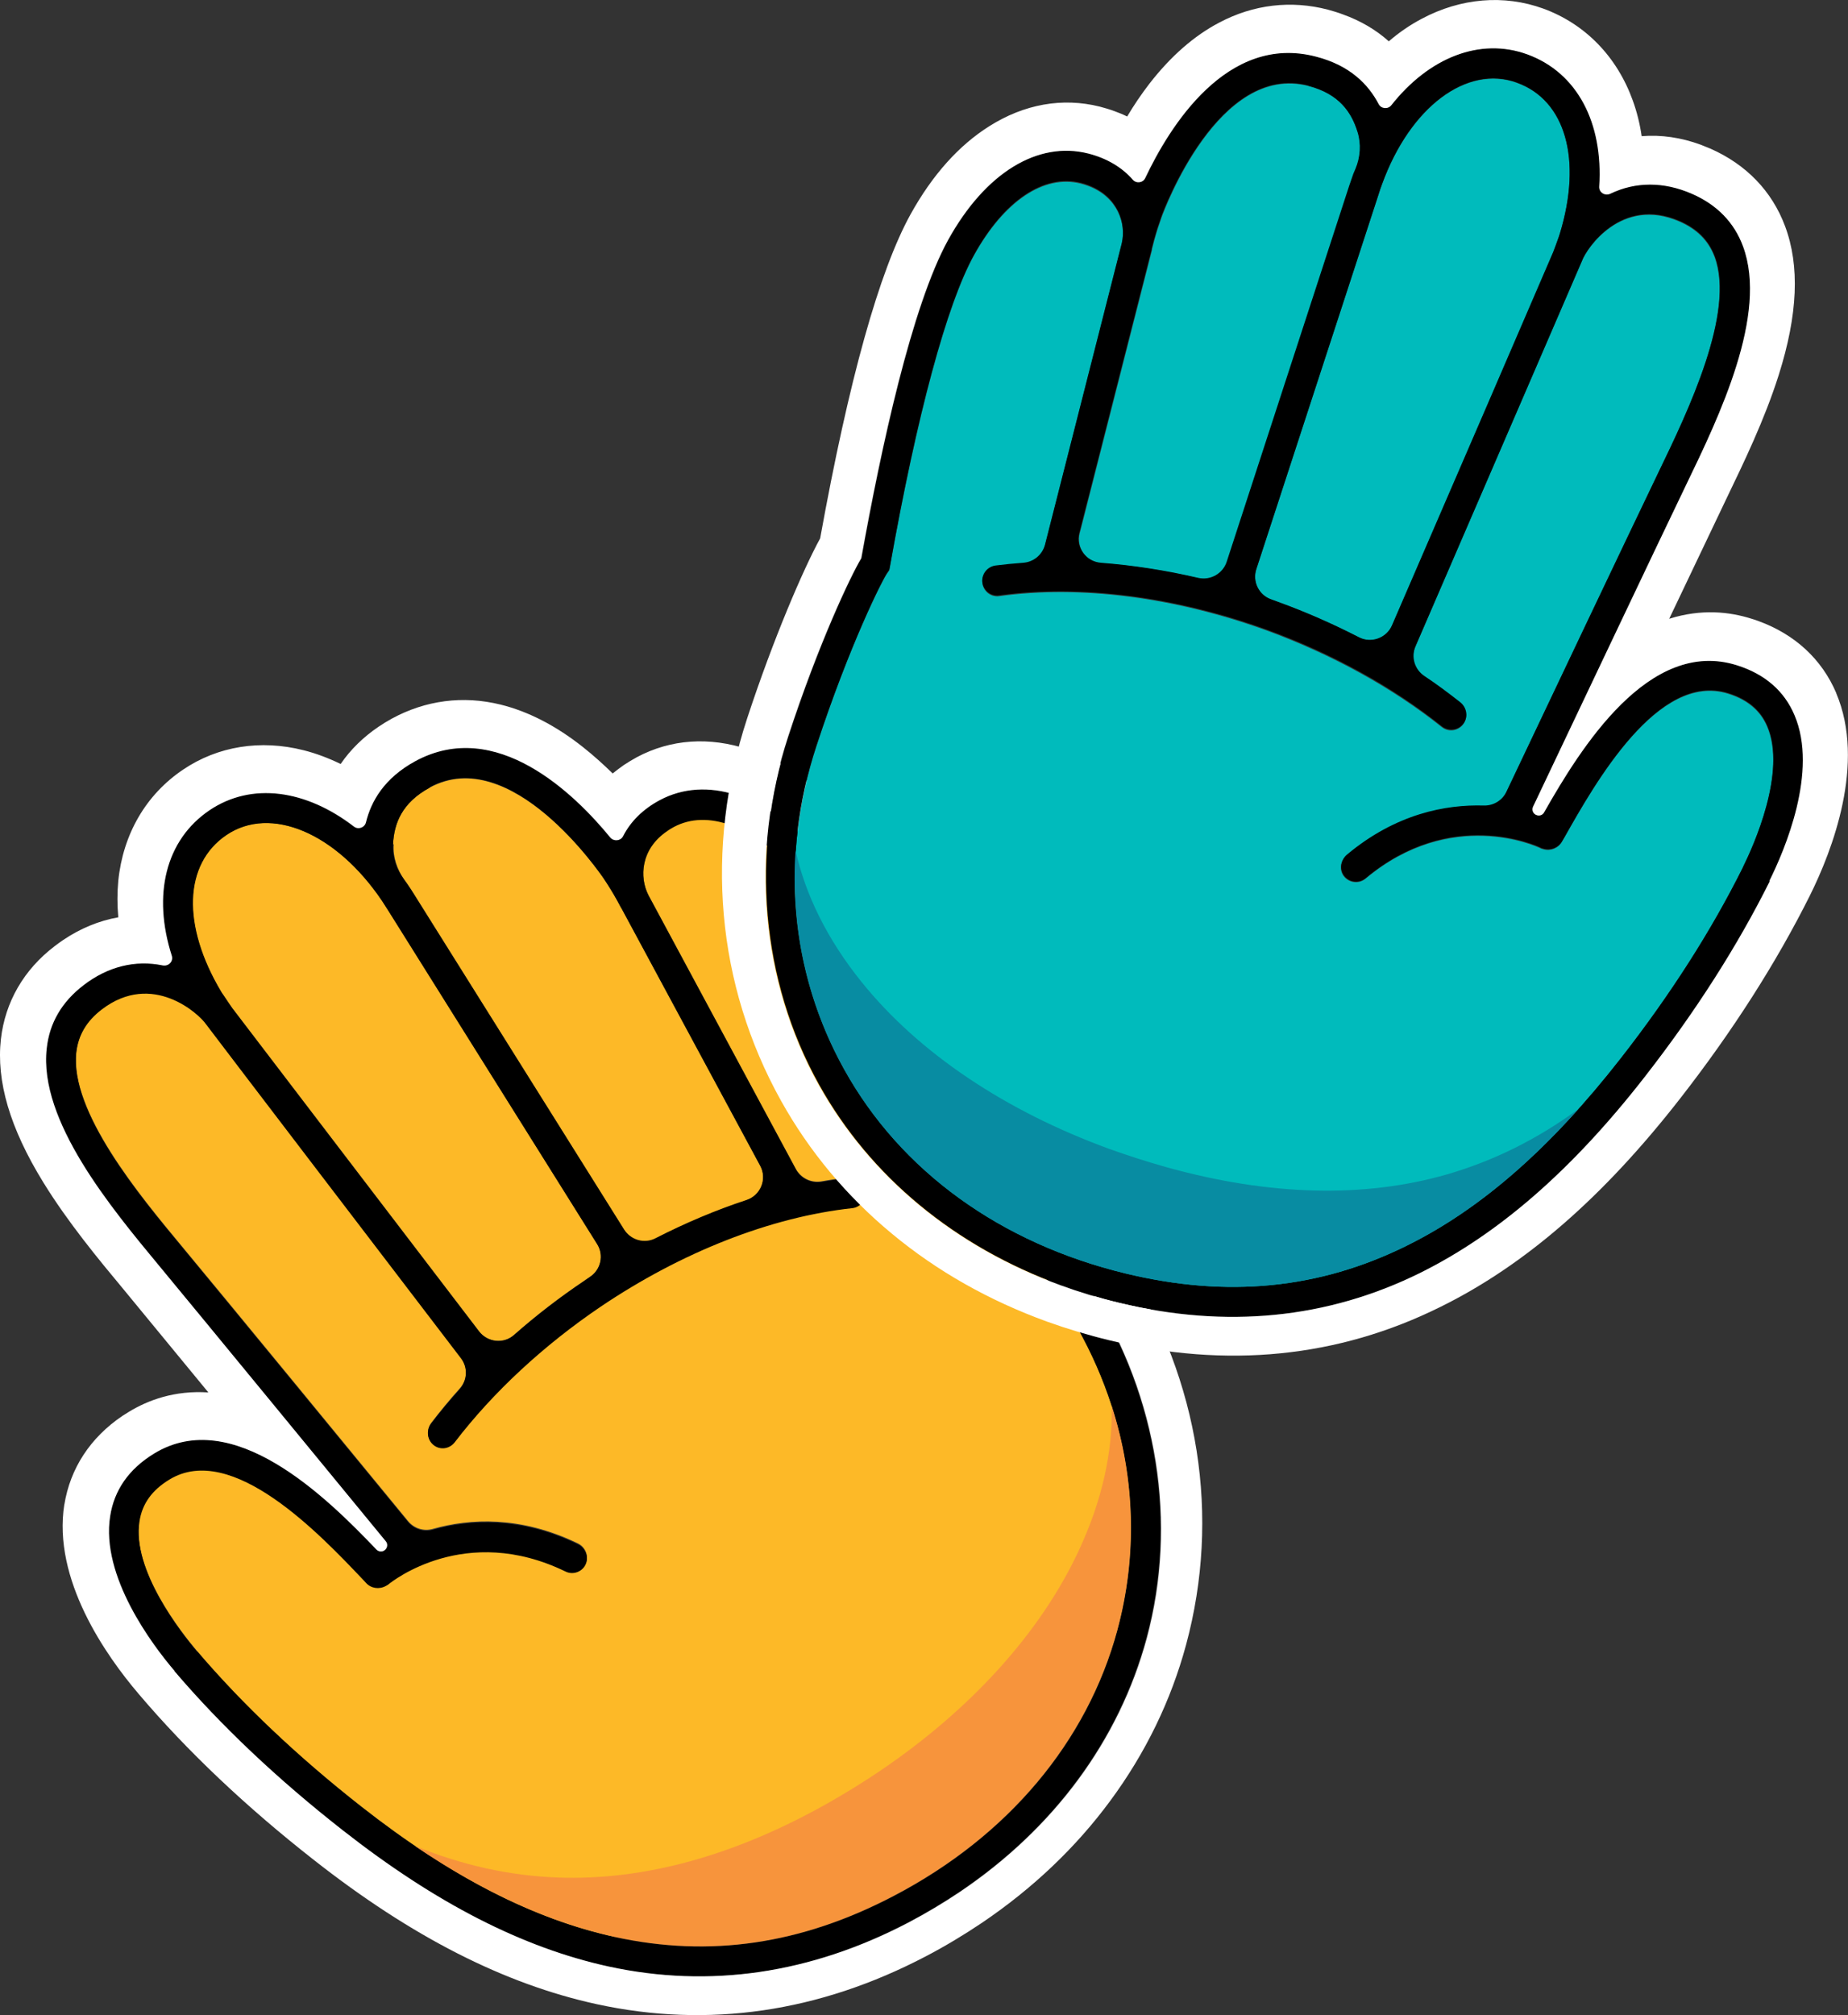
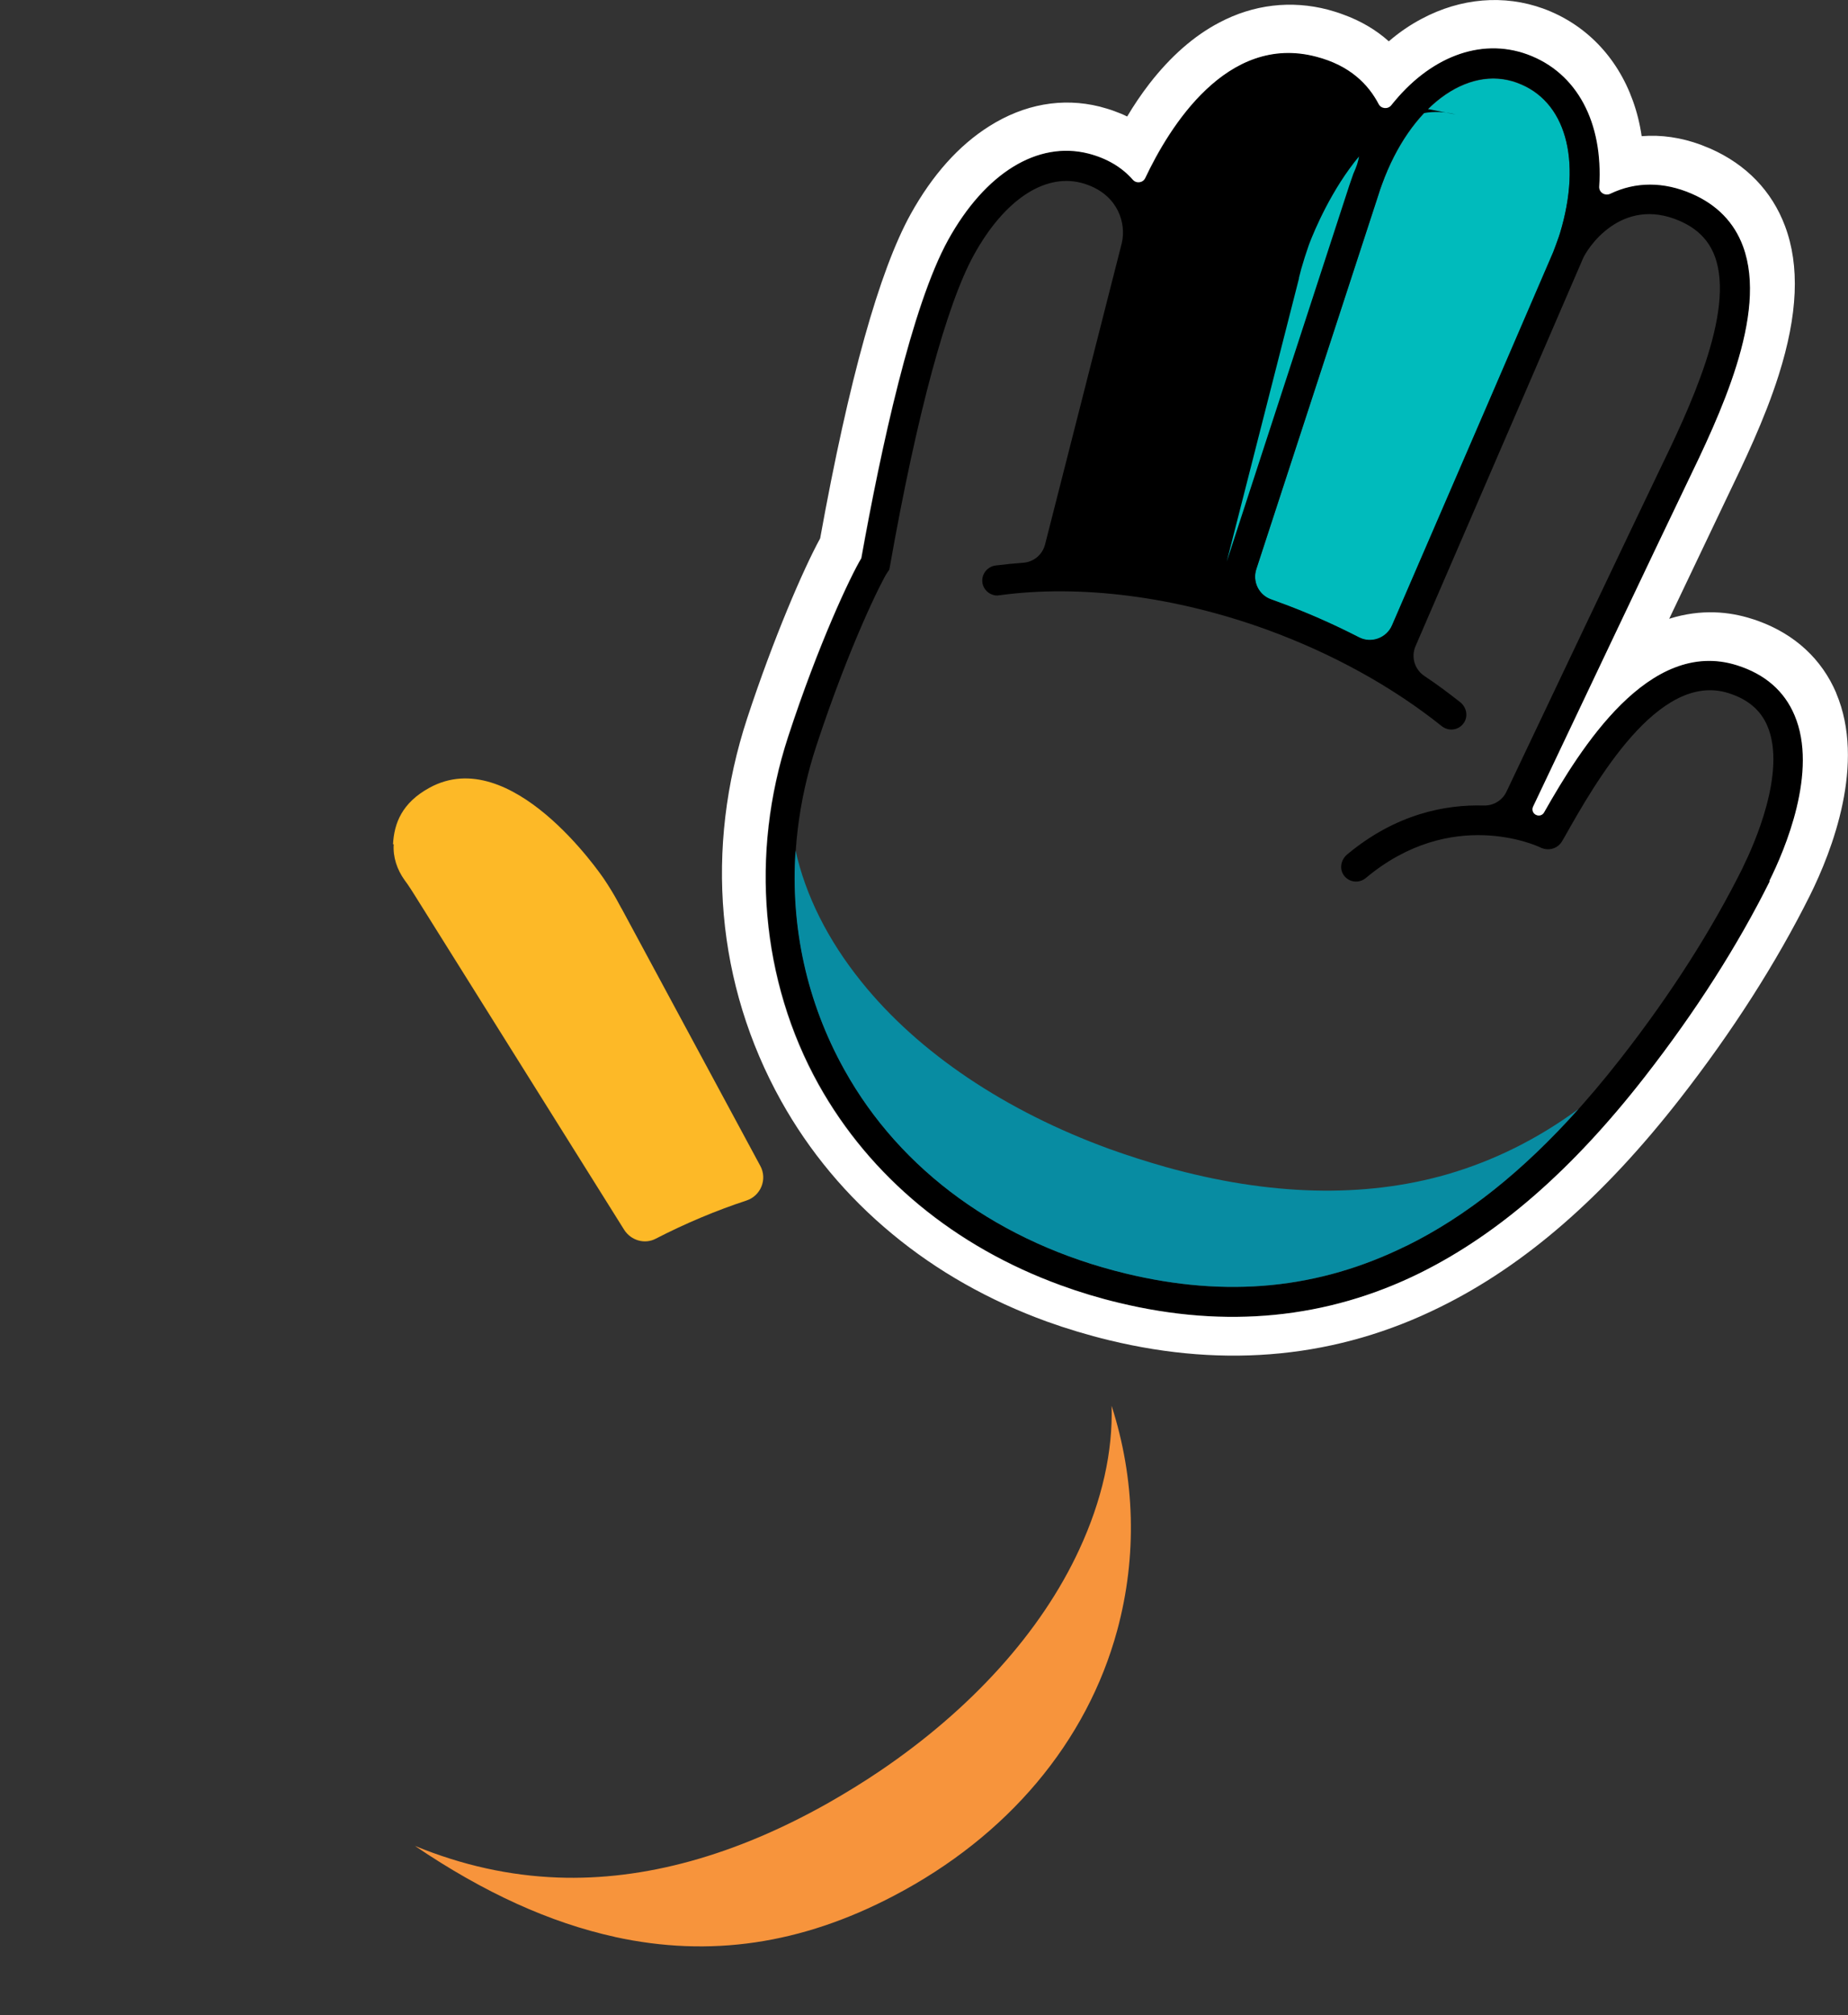
<svg xmlns="http://www.w3.org/2000/svg" id="Layer_2" data-name="Layer 2" viewBox="0 0 81.86 89.24">
  <rect x="0" y="0" width="81.86" height="89.24" fill="#333333" stroke="none" />
  <defs>
    <style>
      .cls-1 {
        fill: #00bbbc;
      }

      .cls-2 {
        fill: #fff;
      }

      .cls-3 {
        fill: #f7943c;
      }

      .cls-4 {
        fill: #fdb927;
      }

      .cls-5 {
        fill: #088ca2;
      }
    </style>
  </defs>
  <g id="Layer_1-2" data-name="Layer 1">
    <g>
-       <path class="cls-4" d="M27.24,85.77c-3.6-.78-7.28-2.67-11.23-5.77-2.83-2.21-5.28-4.53-7.28-6.89-.69-.81-2.91-3.61-2.56-5.79.12-.76.56-1.37,1.32-1.84,2.78-1.71,6.7,2.44,8.59,4.44l.13.14c.23.24.59.29.87.13l.09-.05.05-.04c.13-.1,3.38-2.71,7.82-.55.35.17.77,0,.92-.36.12-.33-.05-.7-.37-.85-2.55-1.23-4.78-1.1-6.41-.64-.41.12-.84-.02-1.11-.35-2.02-2.46-8.32-10.13-10.01-12.16-1.86-2.24-4.98-5.98-4.68-8.62.09-.76.45-1.38,1.13-1.9,2.23-1.71,4.31.2,4.62.66.89,1.18,8.04,10.54,11.29,14.79.31.41.29.98-.06,1.37-.45.5-.87,1.01-1.26,1.52-.21.28-.19.68.06.91.29.27.75.23.98-.08,1.69-2.21,3.93-4.29,6.47-6.01,3.59-2.42,7.54-3.97,11.14-4.36.11-.01.21-.05.3-.11.22-.15.34-.42.28-.71-.08-.33-.4-.54-.74-.51-.4.04-.8.1-1.2.17-.46.08-.91-.14-1.14-.55l-6.53-12.13c-.41-.81-.34-2.07.83-2.86.09-.06.19-.12.29-.18,1.48-.79,3.48-.07,5.35,1.94,1.7,1.82,4.17,6.26,6.96,12.5l.06.14.12.1c.26.22,2.37,2.65,4.9,6.68,2.75,4.38,3.55,9.42,2.26,14.22-1.34,4.94-4.85,9.12-9.9,11.76-4.1,2.15-8.15,2.74-12.36,1.82" />
      <path class="cls-4" d="M17.41,37.38h0c.05-.92.39-1.83,1.62-2.5,3.61-1.97,7.56,3.8,7.73,4.05.2.3.4.62.57.93l.19.35s.01.02.02.03l6.14,11.39c.32.59.02,1.32-.61,1.53-1.34.44-2.7,1.01-4.02,1.69-.49.26-1.1.08-1.4-.39l-9.3-14.85c-.09-.15-.2-.31-.3-.46,0,0-.06-.08-.13-.18-.33-.46-.52-1.02-.48-1.58" />
-       <path class="cls-4" d="M9.86,44.02l-.07-.11c-1.76-2.94-1.66-5.66.23-6.94,1.96-1.32,4.86-.1,6.9,2.91.09.14.18.28.27.42l9.26,14.78c.31.49.17,1.14-.32,1.46-.09.06-.18.12-.26.18-1.1.74-2.14,1.54-3.1,2.39-.46.41-1.18.33-1.55-.16-3.93-5.14-9.89-12.95-10.93-14.31,0,0,0,0,0,0-.01-.02-.32-.46-.42-.62" />
-       <path d="M8.73,73.12c2.01,2.35,4.46,4.67,7.28,6.89,3.95,3.1,7.62,4.98,11.23,5.77,4.22.92,8.26.32,12.36-1.82,5.05-2.64,8.57-6.82,9.9-11.76,1.3-4.8.49-9.85-2.26-14.22-2.54-4.03-4.65-6.46-4.9-6.68l-.12-.1-.06-.14c-2.79-6.24-5.26-10.68-6.96-12.5-1.87-2-3.87-2.73-5.35-1.94-.1.06-.2.11-.29.18-1.18.79-1.25,2.06-.83,2.86l6.53,12.13c.22.41.68.62,1.13.55.4-.07.81-.13,1.2-.17.34-.04.66.18.74.51.07.28-.06.56-.28.71-.09.06-.19.1-.3.11-3.6.39-7.55,1.94-11.14,4.36-2.54,1.72-4.78,3.8-6.47,6.01-.24.31-.69.36-.98.08-.25-.24-.27-.64-.06-.91.39-.52.82-1.02,1.26-1.52.35-.39.37-.96.06-1.37-3.25-4.25-10.4-13.61-11.29-14.79-.31-.46-2.38-2.37-4.62-.66-.68.52-1.04,1.14-1.13,1.9-.3,2.64,2.82,6.38,4.68,8.62,1.69,2.04,7.99,9.7,10.01,12.17.27.33.71.47,1.11.35,1.63-.46,3.86-.59,6.41.64.32.15.49.52.37.85-.14.37-.57.53-.91.36-4.44-2.16-7.69.45-7.82.55l-.05.04-.09.05c-.29.16-.65.11-.87-.13l-.13-.14c-1.89-1.99-5.81-6.14-8.59-4.44-.77.47-1.2,1.07-1.32,1.84-.35,2.18,1.87,4.98,2.56,5.79M19.03,34.88c-1.23.67-1.57,1.58-1.62,2.49,0,0,0,0,0,0-.03.57.15,1.12.49,1.58.08.11.13.18.13.18.1.15.21.31.3.46l9.31,14.85c.3.47.9.65,1.4.39,1.33-.68,2.68-1.25,4.02-1.69.64-.21.93-.94.61-1.53l-6.14-11.39s-.01-.02-.02-.03l-.19-.35c-.18-.32-.37-.63-.57-.93-.17-.25-4.12-6.02-7.72-4.05M10.03,36.98c-1.89,1.28-1.98,4-.23,6.94l.07.11c.1.16.41.61.42.62,0,0,0,0,0,0,1.03,1.36,7,9.17,10.93,14.31.38.49,1.09.57,1.55.16.97-.85,2.01-1.66,3.1-2.39.09-.06.18-.12.26-.18.49-.32.63-.97.32-1.46l-9.26-14.78c-.09-.14-.18-.28-.27-.42-2.03-3.01-4.93-4.24-6.89-2.91M4.85,67.12c.18-1.16.84-2.09,1.94-2.76,3.49-2.14,7.62,1.89,9.86,4.25.09.09.23.11.34.04,0,0,0,0,0,0,.14-.09.17-.28.07-.41-1.98-2.41-8.34-10.16-10.04-12.2-2.13-2.56-5.34-6.42-4.98-9.62.13-1.13.68-2.07,1.64-2.81,1.07-.82,2.28-1.12,3.5-.87,0,0,0,0,0,0,.25.05.47-.18.4-.43-.86-2.69-.28-5.13,1.67-6.44,1.86-1.26,4.27-.91,6.4.73.19.14.47.05.53-.19.23-.94.81-1.96,2.18-2.71,3.59-1.96,7.08,1.46,8.65,3.38.15.19.45.16.56-.05.33-.65.88-1.2,1.63-1.6,2.05-1.09,4.65-.27,6.95,2.21,2.28,2.45,5.14,8.26,7.15,12.74.66.66,2.74,3.2,5.05,6.88,2.91,4.62,3.79,10.19,2.42,15.28-1.22,4.52-4.12,8.43-8.27,11.23-.73.49-1.5.95-2.3,1.37-4.33,2.27-8.79,2.92-13.27,1.94-3.8-.83-7.65-2.8-11.77-6.02-2.9-2.27-5.41-4.65-7.48-7.07-1-1.18-3.29-4.2-2.86-6.86" />
      <path class="cls-3" d="M27.24,85.77c-2.87-.63-5.79-1.95-8.86-4.03,2.1.86,4.19,1.32,6.33,1.4,3.82.14,7.86-.97,12.01-3.32.77-.44,1.52-.9,2.23-1.38,4.06-2.74,7.17-6.17,8.86-9.83,1.01-2.18,1.49-4.34,1.43-6.36,1.04,3.23,1.14,6.65.25,9.94-1.34,4.94-4.85,9.12-9.9,11.76-4.1,2.15-8.15,2.74-12.36,1.82" />
-       <path class="cls-2" d="M7.72,73.99c2.06,2.42,4.58,4.8,7.48,7.07,4.11,3.22,7.96,5.19,11.76,6.02,4.47.97,8.94.32,13.27-1.94.8-.42,1.57-.88,2.3-1.37,4.15-2.8,7.05-6.71,8.27-11.23,1.37-5.08.49-10.65-2.42-15.28-2.31-3.68-4.39-6.22-5.05-6.88-2.01-4.49-4.86-10.29-7.15-12.74-2.31-2.47-4.9-3.3-6.95-2.21-.75.4-1.3.95-1.63,1.6-.11.21-.4.24-.56.06-1.57-1.92-5.05-5.34-8.65-3.38-1.37.75-1.95,1.77-2.18,2.71-.06.23-.34.33-.53.18-2.12-1.63-4.53-1.98-6.4-.72-1.95,1.32-2.53,3.75-1.67,6.44.08.25-.14.48-.4.43,0,0,0,0,0,0-1.22-.25-2.43.05-3.5.87-.97.74-1.52,1.68-1.64,2.81-.36,3.2,2.86,7.06,4.98,9.62,1.7,2.05,8.06,9.79,10.04,12.2.11.13.07.32-.07.41,0,0,0,0,0,0-.11.07-.25.05-.34-.04-2.24-2.35-6.37-6.39-9.86-4.25-1.11.68-1.76,1.61-1.94,2.77-.42,2.66,1.86,5.69,2.86,6.86M2.85,66.63c.26-1.61,1.15-2.97,2.57-3.93.09-.06.18-.11.27-.17.86-.53,2.05-.97,3.54-.87-1.63-1.98-3.09-3.75-3.77-4.58-1.09-1.31-2.45-2.95-3.54-4.72C.44,49.96-.17,47.88.04,46.01c.19-1.64,1.01-3.07,2.39-4.12.12-.09.24-.18.36-.26.77-.52,1.6-.86,2.45-1.01-.05-.55-.05-1.09,0-1.62.21-2.06,1.22-3.81,2.87-4.92,1.54-1.04,3.43-1.34,5.33-.86.56.14,1.11.35,1.65.61.43-.63,1-1.19,1.68-1.65.19-.13.39-.25.59-.36,1.49-.81,3.15-1.03,4.81-.62,1.22.3,2.45.93,3.65,1.88.48.38.92.78,1.32,1.17.16-.13.32-.25.49-.37.18-.12.38-.24.58-.35,1.5-.8,3.21-.92,4.95-.34,1.51.5,2.96,1.49,4.31,2.93,1.95,2.09,4.43,6.46,7.36,12.97,1.04,1.13,3.09,3.8,5.06,6.94,3.24,5.15,4.18,11.12,2.65,16.8-.67,2.48-1.8,4.8-3.35,6.9-1.53,2.08-3.45,3.9-5.7,5.42-.79.53-1.62,1.03-2.48,1.48-4.74,2.48-9.64,3.19-14.57,2.12-4.09-.89-8.2-2.98-12.54-6.39-3-2.35-5.61-4.82-7.75-7.34-1.46-1.71-3.83-5.08-3.3-8.41" />
-       <path class="cls-1" d="M62.3,55.17c3.31-1.63,6.41-4.35,9.5-8.31,2.21-2.83,4.02-5.67,5.4-8.44.47-.95,1.95-4.21,1.08-6.24-.3-.71-.87-1.19-1.73-1.46-3.11-.98-5.91,3.99-7.26,6.38l-.1.17c-.16.29-.5.43-.82.34l-.1-.03-.06-.03c-.15-.07-3.93-1.81-7.72,1.36-.3.25-.75.19-.98-.13-.2-.29-.12-.69.15-.91,2.18-1.81,4.37-2.23,6.06-2.17.42.01.81-.23,1-.61,1.36-2.88,5.62-11.84,6.77-14.22,1.26-2.62,3.38-7.01,2.46-9.49-.27-.72-.78-1.23-1.56-1.57-2.58-1.12-4.13,1.23-4.32,1.76-.58,1.35-5.26,12.17-7.38,17.08-.21.48-.04,1.03.39,1.32.56.38,1.09.77,1.6,1.17.27.22.35.61.16.9-.22.33-.67.4-.97.16-2.18-1.74-4.85-3.21-7.73-4.27-4.07-1.48-8.28-2.03-11.87-1.53-.11.02-.22,0-.32-.03-.25-.09-.43-.33-.44-.62,0-.34.26-.62.6-.67.4-.05.8-.09,1.21-.12.46-.03.85-.35.97-.8l3.4-13.35c.21-.88-.17-2.09-1.5-2.58-.1-.04-.21-.07-.32-.1-1.63-.41-3.39.78-4.72,3.17-1.21,2.18-2.53,7.09-3.73,13.81l-.03.15-.09.13c-.2.27-1.66,3.14-3.14,7.67-1.61,4.91-1.17,10.01,1.25,14.34,2.49,4.48,6.91,7.68,12.45,9.02,4.5,1.09,8.57.69,12.44-1.22" />
      <path class="cls-1" d="M60.14,5.84s0,0,0,0c-.27-.87-.82-1.67-2.17-2.03-3.98-1.04-6.41,5.52-6.51,5.8-.12.34-.24.69-.33,1.04l-.1.39s0,.02,0,.03l-3.2,12.54c-.17.65.3,1.28.96,1.33,1.41.1,2.86.33,4.31.67.54.13,1.09-.19,1.26-.72l5.43-16.66c.05-.17.11-.35.18-.52,0,0,.04-.09.09-.21.21-.53.26-1.11.09-1.65" />
      <path class="cls-1" d="M69.06,10.46l.04-.12c.99-3.27.25-5.89-1.9-6.67-2.23-.81-4.74,1.08-5.98,4.49-.06.16-.11.31-.16.47l-5.41,16.58c-.18.55.11,1.15.66,1.34.1.04.2.07.3.11,1.24.45,2.44.98,3.59,1.57.55.28,1.22.04,1.47-.53,2.57-5.94,6.47-14.95,7.14-16.53,0,0,0,0,0,0,0-.02.2-.53.26-.71" />
-       <path d="M77.2,38.42c-1.38,2.77-3.19,5.61-5.4,8.44-3.09,3.96-6.19,6.68-9.5,8.31-3.87,1.91-7.94,2.31-12.44,1.22-5.54-1.34-9.96-4.54-12.45-9.02-2.42-4.34-2.86-9.43-1.25-14.34,1.49-4.53,2.94-7.39,3.14-7.67l.09-.13.03-.15c1.19-6.73,2.52-11.63,3.73-13.81,1.33-2.4,3.09-3.58,4.72-3.18.12.03.22.06.32.1,1.33.49,1.71,1.69,1.5,2.58l-3.4,13.35c-.12.45-.51.77-.97.8-.41.03-.81.07-1.21.12-.34.04-.6.33-.6.67,0,.29.19.53.44.62.1.04.21.05.32.03,3.58-.49,7.8.05,11.87,1.53,2.88,1.05,5.56,2.53,7.73,4.27.31.24.76.18.98-.16.19-.29.11-.68-.16-.9-.51-.4-1.04-.8-1.6-1.17-.43-.29-.59-.84-.39-1.31,2.12-4.91,6.8-15.72,7.38-17.08.19-.53,1.74-2.88,4.32-1.76.78.34,1.29.85,1.56,1.57.92,2.48-1.19,6.87-2.46,9.49-1.15,2.39-5.41,11.35-6.77,14.22-.18.38-.57.62-1,.61-1.69-.05-3.89.36-6.06,2.17-.27.23-.35.62-.15.91.23.33.68.38.98.13,3.79-3.17,7.57-1.43,7.72-1.36l.06.03.1.03c.32.09.66-.05.82-.34l.1-.17c1.35-2.39,4.15-7.36,7.26-6.38.86.27,1.43.75,1.73,1.46.86,2.03-.61,5.29-1.08,6.24M57.96,3.8c1.35.35,1.9,1.16,2.17,2.03,0,0,0,0,0,0,.17.54.13,1.13-.09,1.65-.05.12-.09.21-.09.21-.06.17-.12.35-.18.52l-5.43,16.66c-.17.53-.72.84-1.26.72-1.46-.34-2.9-.56-4.31-.67-.67-.05-1.13-.68-.96-1.33l3.2-12.54s0-.02,0-.03l.1-.39c.1-.35.21-.7.33-1.04.1-.28,2.54-6.84,6.52-5.8M67.2,3.66c2.15.78,2.89,3.4,1.9,6.67l-.04.12c-.06.18-.25.69-.26.71,0,0,0,0,0,0-.67,1.57-4.57,10.59-7.14,16.53-.24.56-.92.81-1.46.53-1.15-.59-2.35-1.12-3.59-1.57-.1-.04-.2-.07-.3-.11-.55-.19-.84-.79-.66-1.34l5.41-16.58c.05-.16.1-.32.16-.47,1.24-3.42,3.76-5.31,5.99-4.49M79.51,31.66c-.46-1.08-1.32-1.82-2.56-2.21-3.9-1.23-6.94,3.68-8.54,6.51-.06.11-.2.17-.32.13,0,0,0,0,0,0-.16-.05-.24-.23-.17-.38,1.34-2.82,5.63-11.87,6.79-14.27,1.45-3,3.63-7.52,2.51-10.54-.39-1.06-1.16-1.84-2.27-2.33-1.24-.54-2.49-.54-3.61,0,0,0,0,0,0,0-.23.11-.51-.06-.49-.32.18-2.82-.97-5.04-3.18-5.85-2.11-.77-4.37.15-6.03,2.25-.15.19-.44.16-.55-.05-.45-.85-1.26-1.7-2.77-2.1-3.96-1.04-6.51,3.13-7.57,5.37-.1.22-.4.26-.55.08-.48-.55-1.15-.95-1.97-1.16-2.25-.56-4.57.86-6.21,3.82-1.62,2.93-2.99,9.25-3.85,14.1-.48.8-1.89,3.77-3.24,7.9-1.7,5.19-1.21,10.81,1.35,15.41,2.27,4.09,6.03,7.18,10.74,8.9.83.3,1.68.56,2.56.77,4.75,1.15,9.24.7,13.34-1.32,3.49-1.72,6.75-4.57,9.96-8.69,2.26-2.9,4.13-5.82,5.54-8.67.69-1.38,2.17-4.87,1.12-7.35" />
+       <path d="M77.2,38.42c-1.38,2.77-3.19,5.61-5.4,8.44-3.09,3.96-6.19,6.68-9.5,8.31-3.87,1.91-7.94,2.31-12.44,1.22-5.54-1.34-9.96-4.54-12.45-9.02-2.42-4.34-2.86-9.43-1.25-14.34,1.49-4.53,2.94-7.39,3.14-7.67l.09-.13.03-.15c1.19-6.73,2.52-11.63,3.73-13.81,1.33-2.4,3.09-3.58,4.72-3.18.12.03.22.06.32.1,1.33.49,1.71,1.69,1.5,2.58l-3.4,13.35c-.12.45-.51.77-.97.8-.41.03-.81.07-1.21.12-.34.04-.6.33-.6.67,0,.29.19.53.44.62.1.04.21.05.32.03,3.58-.49,7.8.05,11.87,1.53,2.88,1.05,5.56,2.53,7.73,4.27.31.24.76.18.98-.16.19-.29.11-.68-.16-.9-.51-.4-1.04-.8-1.6-1.17-.43-.29-.59-.84-.39-1.31,2.12-4.91,6.8-15.72,7.38-17.08.19-.53,1.74-2.88,4.32-1.76.78.34,1.29.85,1.56,1.57.92,2.48-1.19,6.87-2.46,9.49-1.15,2.39-5.41,11.35-6.77,14.22-.18.38-.57.62-1,.61-1.69-.05-3.89.36-6.06,2.17-.27.23-.35.62-.15.91.23.33.68.38.98.13,3.79-3.17,7.57-1.43,7.72-1.36l.06.03.1.03c.32.09.66-.05.82-.34l.1-.17c1.35-2.39,4.15-7.36,7.26-6.38.86.27,1.43.75,1.73,1.46.86,2.03-.61,5.29-1.08,6.24M57.96,3.8c1.35.35,1.9,1.16,2.17,2.03,0,0,0,0,0,0,.17.54.13,1.13-.09,1.65-.05.12-.09.21-.09.21-.06.17-.12.35-.18.52l-5.43,16.66l3.2-12.54s0-.02,0-.03l.1-.39c.1-.35.21-.7.33-1.04.1-.28,2.54-6.84,6.52-5.8M67.2,3.66c2.15.78,2.89,3.4,1.9,6.67l-.04.12c-.06.18-.25.69-.26.71,0,0,0,0,0,0-.67,1.57-4.57,10.59-7.14,16.53-.24.56-.92.81-1.46.53-1.15-.59-2.35-1.12-3.59-1.57-.1-.04-.2-.07-.3-.11-.55-.19-.84-.79-.66-1.34l5.41-16.58c.05-.16.1-.32.16-.47,1.24-3.42,3.76-5.31,5.99-4.49M79.51,31.66c-.46-1.08-1.32-1.82-2.56-2.21-3.9-1.23-6.94,3.68-8.54,6.51-.06.11-.2.17-.32.13,0,0,0,0,0,0-.16-.05-.24-.23-.17-.38,1.34-2.82,5.63-11.87,6.79-14.27,1.45-3,3.63-7.52,2.51-10.54-.39-1.06-1.16-1.84-2.27-2.33-1.24-.54-2.49-.54-3.61,0,0,0,0,0,0,0-.23.11-.51-.06-.49-.32.18-2.82-.97-5.04-3.18-5.85-2.11-.77-4.37.15-6.03,2.25-.15.19-.44.16-.55-.05-.45-.85-1.26-1.7-2.77-2.1-3.96-1.04-6.51,3.13-7.57,5.37-.1.22-.4.26-.55.08-.48-.55-1.15-.95-1.97-1.16-2.25-.56-4.57.86-6.21,3.82-1.62,2.93-2.99,9.25-3.85,14.1-.48.8-1.89,3.77-3.24,7.9-1.7,5.19-1.21,10.81,1.35,15.41,2.27,4.09,6.03,7.18,10.74,8.9.83.3,1.68.56,2.56.77,4.75,1.15,9.24.7,13.34-1.32,3.49-1.72,6.75-4.57,9.96-8.69,2.26-2.9,4.13-5.82,5.54-8.67.69-1.38,2.17-4.87,1.12-7.35" />
      <path class="cls-5" d="M62.3,55.17c2.64-1.3,5.15-3.3,7.62-6.06-1.83,1.34-3.75,2.29-5.81,2.89-3.68,1.06-7.87.96-12.46-.32-.85-.24-1.69-.51-2.5-.8-4.61-1.68-8.45-4.25-10.98-7.39-1.51-1.87-2.49-3.85-2.93-5.83-.23,3.39.5,6.73,2.16,9.71,2.49,4.48,6.91,7.68,12.45,9.02,4.5,1.09,8.57.69,12.44-1.22" />
      <path class="cls-2" d="M78.4,39.01c-1.42,2.85-3.28,5.77-5.54,8.67-3.21,4.12-6.47,6.96-9.96,8.69-4.11,2.03-8.59,2.47-13.34,1.32-.88-.21-1.74-.47-2.56-.77-4.71-1.71-8.46-4.81-10.74-8.89-2.56-4.6-3.05-10.22-1.35-15.41,1.35-4.13,2.76-7.1,3.24-7.9.87-4.84,2.23-11.17,3.85-14.1,1.64-2.96,3.96-4.39,6.21-3.82.82.21,1.49.61,1.97,1.16.16.18.45.14.55-.08,1.06-2.24,3.61-6.41,7.57-5.37,1.51.39,2.32,1.24,2.77,2.1.11.21.41.24.56.05,1.66-2.1,3.92-3.02,6.03-2.25,2.21.81,3.36,3.03,3.18,5.85-.02.26.25.43.49.32,0,0,0,0,0,0,1.12-.54,2.37-.54,3.61,0,1.11.48,1.88,1.27,2.27,2.33,1.12,3.02-1.06,7.54-2.51,10.54-1.16,2.4-5.45,11.45-6.79,14.27-.07.15,0,.33.17.38,0,0,0,0,0,0,.12.04.26-.01.32-.13,1.61-2.83,4.64-7.74,8.54-6.51,1.24.39,2.1,1.14,2.55,2.21,1.06,2.48-.43,5.97-1.12,7.35M81.34,30.69c-.64-1.5-1.83-2.6-3.45-3.19-.1-.04-.2-.07-.3-.1-.97-.31-2.22-.45-3.65,0,1.1-2.31,2.09-4.38,2.55-5.35.74-1.54,1.67-3.45,2.3-5.44.85-2.68.94-4.84.28-6.6-.58-1.55-1.72-2.73-3.31-3.43-.14-.06-.28-.11-.42-.17-.87-.32-1.75-.45-2.62-.38-.08-.55-.21-1.07-.39-1.57-.7-1.95-2.11-3.4-3.97-4.08-1.74-.63-3.65-.47-5.38.45-.51.27-1,.6-1.46,1-.57-.51-1.25-.91-2.03-1.19-.21-.08-.44-.15-.66-.21-1.64-.43-3.31-.23-4.82.57-1.11.58-2.15,1.49-3.09,2.7-.37.48-.7.97-.99,1.46-.18-.09-.37-.17-.57-.24-.21-.08-.43-.14-.65-.2-1.65-.41-3.34-.11-4.89.87-1.35.85-2.52,2.16-3.48,3.89-1.39,2.51-2.74,7.34-4.01,14.36-.74,1.35-2.07,4.43-3.23,7.96-1.9,5.78-1.37,11.8,1.5,16.95,1.25,2.24,2.9,4.22,4.92,5.89,1.99,1.65,4.29,2.95,6.85,3.88.89.32,1.82.6,2.77.83,5.2,1.26,10.13.77,14.65-1.47,3.76-1.85,7.23-4.87,10.63-9.23,2.34-3,4.27-6.03,5.75-8.99,1-2.01,2.48-5.86,1.17-8.96" />
    </g>
  </g>
</svg>